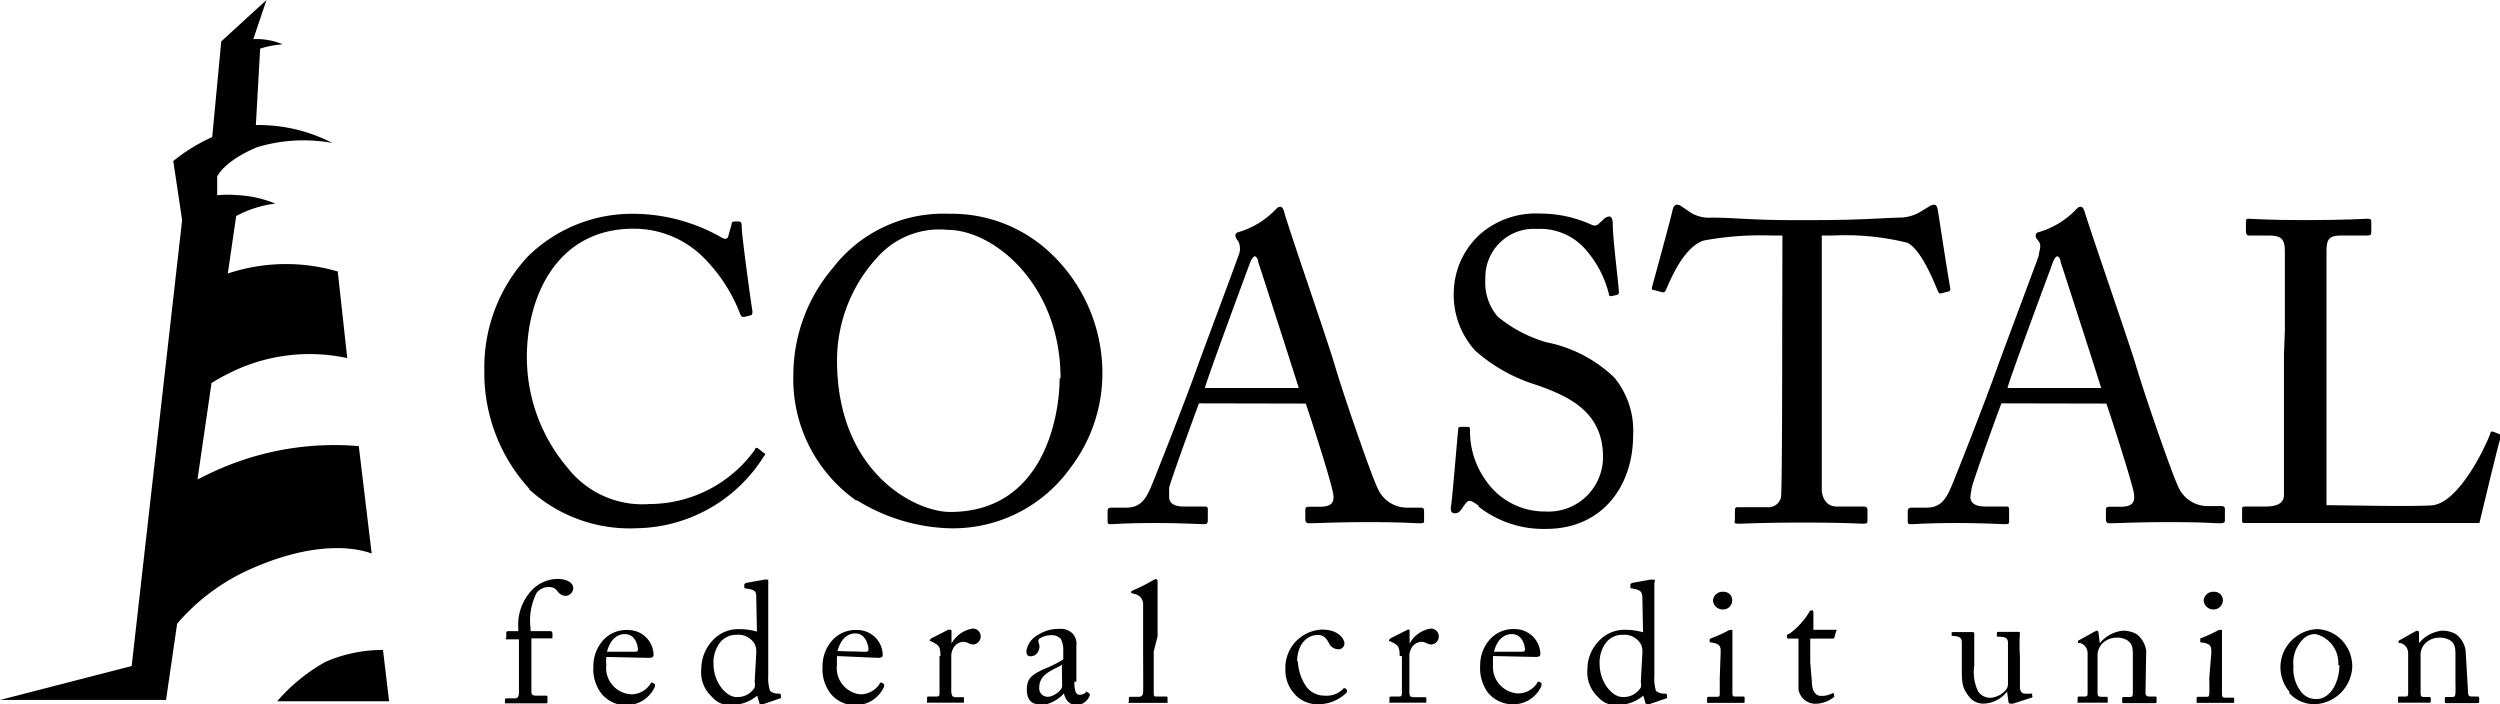
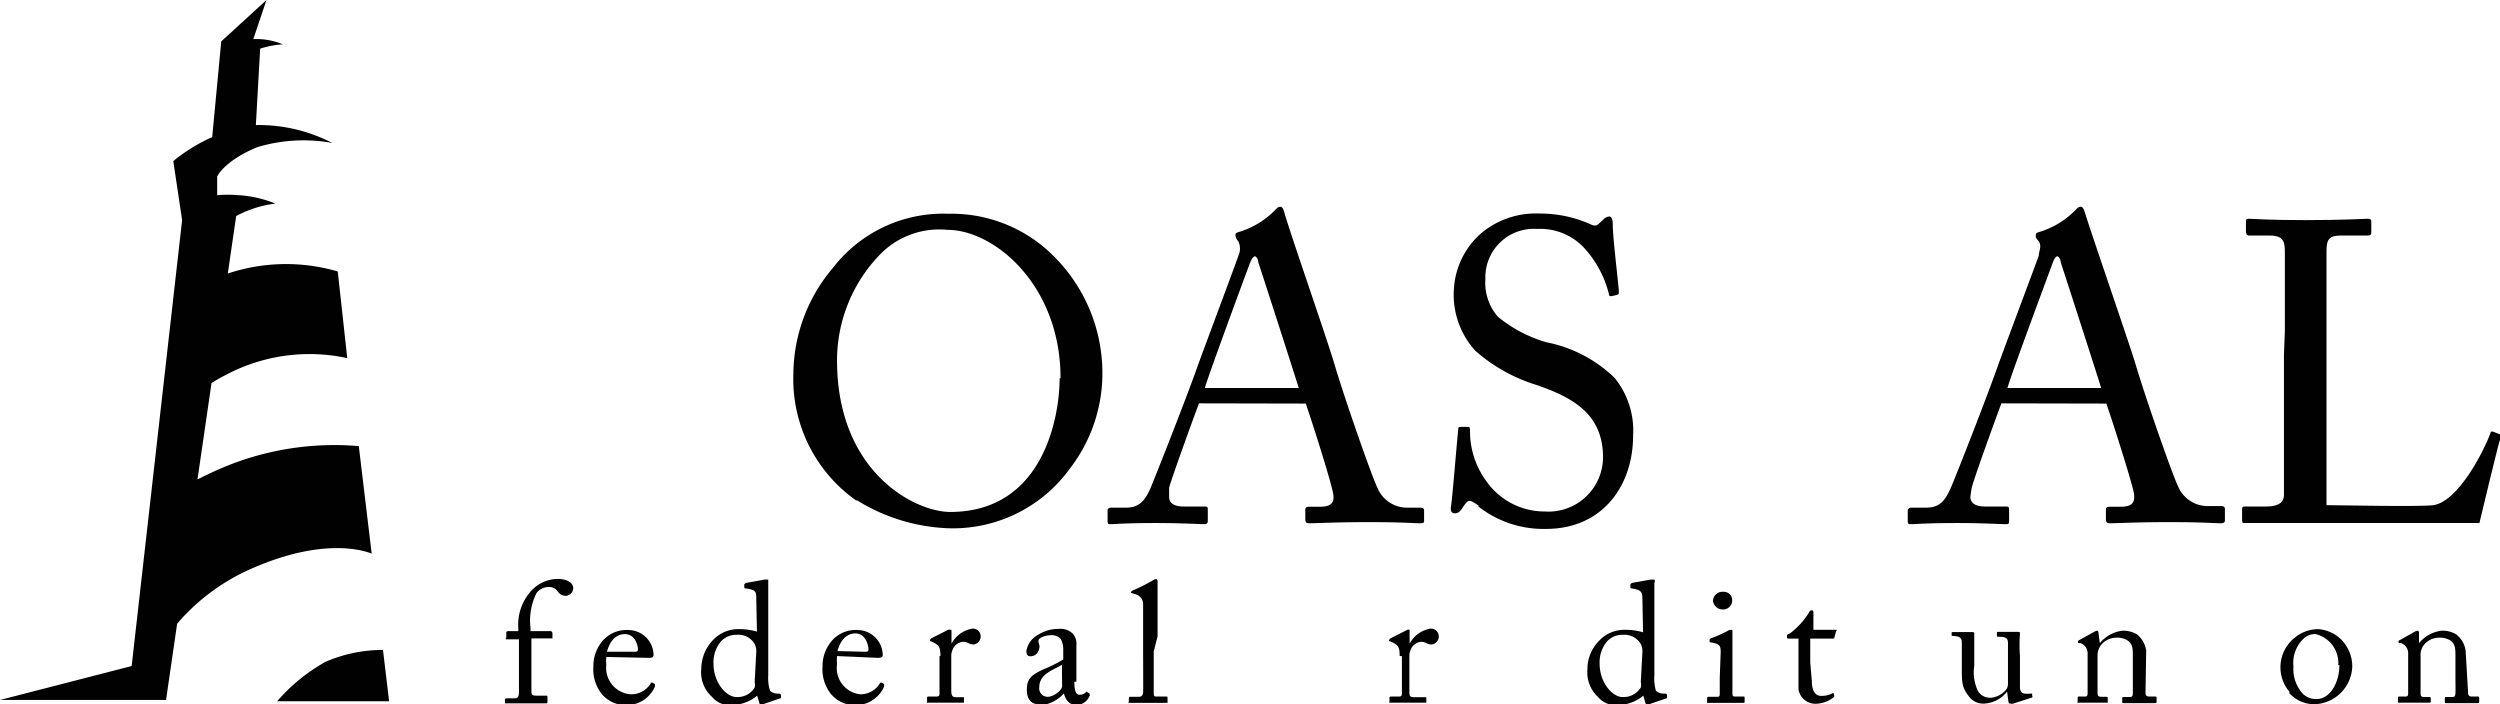
<svg xmlns="http://www.w3.org/2000/svg" id="Layer_1" data-name="Layer 1" viewBox="0 0 110.51 31.13">
  <path d="M16.93,28.73a6.35,6.35,0,0,0-2.55.53A7.93,7.93,0,0,0,12.25,31H17.2Z" style="fill:#010101" />
  <path d="M16.43,24.47l-.57-4.75a12.72,12.72,0,0,0-6.13,1c-.35.15-.67.31-1,.47l.62-4.26c.2-.12.41-.25.64-.36a7.88,7.88,0,0,1,5.36-.74L14.93,12a8.15,8.15,0,0,0-4.86.09l.37-2.54A4.9,4.9,0,0,1,12.17,9a5,5,0,0,0-1.59-.37v0l-.05,0a4.75,4.75,0,0,0-.93,0l0-.83s.3-.68,1.76-1.29a7.05,7.05,0,0,1,3.33-.19,7.07,7.07,0,0,0-3.07-.79,3,3,0,0,0-.31,0l.19-3.38a4.17,4.17,0,0,1,1-.19,3,3,0,0,0-1.3-.23V1.72L11.78,0l-2,1.83L9.38,6.06A7.61,7.61,0,0,0,7.66,7.12l.39,2.61h0L5.82,29.44,0,30.94H7.34l.49-3.37a9.16,9.16,0,0,1,3.1-2.35c3-1.37,4.85-1,5.5-.75" style="fill:#010101" />
-   <path d="M23.41,21.62a7.59,7.59,0,0,1-2-5.28,7.18,7.18,0,0,1,1.92-5A6.57,6.57,0,0,1,28,9.45a7.91,7.91,0,0,1,3.81,1c.24.15.34.13.38,0l.15-.54c0-.12.07-.12.24-.12s.21,0,.21.3.38,3.13.47,3.66c0,.09,0,.17-.08.19l-.28.07c-.09,0-.13,0-.19-.15a7.08,7.08,0,0,0-1.47-2.33A4.36,4.36,0,0,0,28,10.11c-3.38,0-4.73,3-4.71,5.74a7.54,7.54,0,0,0,1.81,4.84,4.19,4.19,0,0,0,3.61,1.59,5.76,5.76,0,0,0,4.66-2.4c0-.09.09-.11.15-.05l.24.19c.06,0,.09.07,0,.16a6.75,6.75,0,0,1-5.62,3.17,6.57,6.57,0,0,1-4.76-1.73" style="fill:#010101" />
  <path d="M46.88,16.72c0-4.13-2.94-6.56-5-6.56a3.66,3.66,0,0,0-3,1.11A6.74,6.74,0,0,0,37,15.93c0,4.95,3.45,6.7,5,6.7,4.14,0,4.84-4.24,4.84-5.91m-9,5.4a6.57,6.57,0,0,1-2.77-5.59,7.31,7.31,0,0,1,1.75-4.69,6.15,6.15,0,0,1,5.11-2.39,6.36,6.36,0,0,1,4.22,1.48,7.29,7.29,0,0,1,2.58,5.64,6.88,6.88,0,0,1-1.42,4.12,6.38,6.38,0,0,1-5.42,2.66,8.22,8.22,0,0,1-4-1.23" style="fill:#010101" />
  <path d="M57.41,17.15c-.17-.56-1.69-5.27-1.79-5.56,0-.13-.09-.26-.15-.26s-.15.13-.21.28-1.88,5.07-2,5.54ZM53,17.83c-.18.47-1.22,3.33-1.32,3.73,0,.13,0,.32,0,.41,0,.27.22.42.64.42h.88c.14,0,.19,0,.19.13V23c0,.14-.05.17-.15.17-.26,0-1-.05-2.15-.05-1.37,0-1.79.05-2,.05-.09,0-.13,0-.13-.15v-.45c0-.09.07-.13.15-.13h.66c.56,0,.83-.27,1.09-.87.13-.3,1.51-3.78,2.06-5.33.13-.38,1.65-4.43,1.82-4.93a.75.75,0,0,0,0-.64.5.5,0,0,1-.13-.25c0-.06,0-.13.17-.17a3.73,3.73,0,0,0,1.56-.94c.1-.1.15-.17.25-.17s.15.11.2.32c.36,1.19,1.83,5.41,2.19,6.61.43,1.47,1.66,5,1.92,5.52a1.41,1.41,0,0,0,1.28.85h.62c.12,0,.15.06.15.13V23c0,.1,0,.13-.18.13-.34,0-.74-.05-2.26-.05s-2.23.05-2.66.05c-.09,0-.15-.05-.15-.17v-.43c0-.11.06-.13.17-.13h.47c.53,0,.7-.19.56-.72-.15-.68-.92-3.09-1.18-3.84Z" style="fill:#010101" />
  <path d="M65.38,22.37c-.23-.17-.34-.23-.43-.23s-.19.14-.31.32-.2.23-.33.23-.21-.09-.17-.3c.07-.47.26-2.86.32-3.41,0-.11.05-.11.13-.11h.28c.08,0,.11,0,.11.16a3.72,3.72,0,0,0,.68,2.18,3.15,3.15,0,0,0,2.64,1.4,2.41,2.41,0,0,0,2.56-2.4c0-1.94-1.39-2.65-2.9-3.18a7.35,7.35,0,0,1-2.75-1.53,3.68,3.68,0,0,1-.94-2.75,3.54,3.54,0,0,1,1.17-2.41,3.75,3.75,0,0,1,2.63-.9,5.45,5.45,0,0,1,2.23.47c.17.09.26.07.35,0l.25-.23a.37.37,0,0,1,.24-.11c.1,0,.15.15.15.32,0,.66.25,2.58.27,3,0,.09,0,.13-.1.15l-.22.05c-.06,0-.1,0-.11-.05A4.69,4.69,0,0,0,70,10.93a2.66,2.66,0,0,0-2.06-.81,2.14,2.14,0,0,0-2.28,2.21A2.3,2.3,0,0,0,66.21,14a6,6,0,0,0,2.15,1.13,6,6,0,0,1,3,1.56,3.69,3.69,0,0,1,.83,2.56c0,2.23-1.36,4.13-3.85,4.13a4.65,4.65,0,0,1-3-1" style="fill:#010101" />
-   <path d="M78.79,10.41h-.47a14.11,14.11,0,0,0-3,.22c-.85.27-1.42,1.58-1.68,2.19a.14.14,0,0,1-.19.09l-.34-.09c-.06,0-.11,0-.08-.15.19-.68.85-3.11.89-3.32s.11-.3.19-.3a.34.34,0,0,1,.23.08l.24.16a1.54,1.54,0,0,0,1.07.33c1,0,1.79.11,3.56.11h.91c2,0,2.86-.08,3.79-.11a1.83,1.83,0,0,0,1-.27l.36-.22a.4.4,0,0,1,.23-.08c.09,0,.13.06.17.3s.39,2.56.54,3.39c0,.1,0,.13-.11.15l-.3.08c-.08,0-.09,0-.15-.13-.15-.36-.72-1.81-1.34-2.11a11.35,11.35,0,0,0-3.26-.32h-.52v5.37c0,.26,0,5.53,0,5.86s.19.75.65.75h1.18c.17,0,.19.06.19.19V23c0,.1,0,.15-.19.15s-.79-.05-2.64-.05-2.6.05-2.86.05-.17-.07-.17-.19v-.35c0-.13,0-.19.13-.19h1.29a.57.57,0,0,0,.62-.45c.05-.55.05-6.33.05-6.69Z" style="fill:#010101" />
  <path d="M92.88,17.15c-.17-.56-1.69-5.27-1.79-5.56,0-.13-.09-.26-.15-.26s-.15.13-.2.28-1.89,5.07-2,5.54Zm-4.41.68c-.18.47-1.22,3.33-1.31,3.73a4.07,4.07,0,0,0-.06.41c0,.27.23.42.64.42h.89c.13,0,.18,0,.18.13V23c0,.14,0,.17-.15.17-.26,0-1-.05-2.14-.05-1.38,0-1.79.05-2.06.05-.09,0-.13,0-.13-.15v-.45a.14.14,0,0,1,.15-.13h.66c.57,0,.83-.27,1.09-.87.14-.3,1.51-3.78,2.06-5.33.13-.38,1.65-4.43,1.83-4.93,0-.19.15-.44,0-.64s-.13-.17-.13-.25,0-.13.17-.17a3.73,3.73,0,0,0,1.56-.94c.1-.1.15-.17.25-.17s.15.11.21.32C92.54,10.6,94,14.82,94.37,16c.43,1.47,1.66,5,1.92,5.52a1.41,1.41,0,0,0,1.28.85h.63c.11,0,.15.06.15.13V23c0,.1-.06.13-.19.13-.34,0-.74-.05-2.26-.05s-2.23.05-2.66.05c-.09,0-.15-.05-.15-.17v-.43c0-.11.06-.13.17-.13h.47c.53,0,.7-.19.57-.72-.16-.68-.93-3.09-1.19-3.84Z" style="fill:#010101" />
  <path d="M101,14.63c0-1.21,0-3.21,0-3.54,0-.49-.14-.68-.7-.68h-.89c-.11,0-.13-.1-.13-.19V9.8c0-.09,0-.13.13-.13s.89.06,2.45.06c1.83,0,2.62-.06,2.79-.06s.17.06.17.15v.44c0,.09,0,.15-.19.15h-1.13c-.58,0-.66.19-.66.73,0,.25,0,3.09,0,4.41v1.62c0,.32,0,4.39,0,5.16.42,0,4.15.08,4.73,0,1.11-.17,2.24-2.43,2.51-3.16,0-.08.07-.12.15-.08l.3.12c.06,0,.06.05,0,.16s-.81,3.24-.93,3.75c-.24,0-1.71,0-3.39,0s-3.52,0-4.54,0l-1.67,0-.74,0c-.13,0-.15,0-.15-.13v-.47c0-.09,0-.13.13-.13h.91c.69,0,.81-.27.81-.51s0-5.05,0-6.2Z" style="fill:#010101" />
  <path d="M22.9,28.26h-.52s-.05,0,0-.08l0-.23s0-.05.09-.05h.44v-.15a2.22,2.22,0,0,1,.51-1.56,1.61,1.61,0,0,1,1.23-.6c.36,0,.69.14.69.42a.36.36,0,0,1-.32.33.5.5,0,0,1-.21-.05.59.59,0,0,1-.18-.17.41.41,0,0,0-.35-.17.66.66,0,0,0-.56.26,2.7,2.7,0,0,0-.27,1.54v.15h.92a0,0,0,0,1,.05.07l0,.25s0,0-.1,0h-.83v.67c0,.89,0,1.58,0,1.67s0,.19.2.19h.43c.06,0,.08,0,.08.06V31c0,.06,0,.09-.05.09s-.33,0-.91,0l-.86,0s-.06,0-.06,0v-.17s0-.05.08-.05h.36c.14,0,.17-.09.18-.26V28.26Z" style="fill:#010101" />
  <path d="M28,28.81c.14,0,.2,0,.2-.11s-.09-.67-.58-.67c-.33,0-.64.22-.79.78Zm-1.2.23a2.45,2.45,0,0,0,0,.36,1.17,1.17,0,0,0,1.07,1.29,1,1,0,0,0,.91-.51.09.09,0,0,1,.07,0l.1.06s0,0,0,.11a1.37,1.37,0,0,1-1.2.82,1.39,1.39,0,0,1-1.18-.53,1.78,1.78,0,0,1-.34-1.19,1.7,1.7,0,0,1,.48-1.2,1.4,1.4,0,0,1,1.08-.4,1.12,1.12,0,0,1,1.1,1.1c0,.11-.09.13-.21.13Z" style="fill:#010101" />
  <path d="M33.43,28.84a.72.72,0,0,0-.07-.37.83.83,0,0,0-.79-.41.93.93,0,0,0-.69.28,1.43,1.43,0,0,0-.34,1c0,.85.58,1.47,1,1.47a.88.88,0,0,0,.82-.42.65.65,0,0,0,0-.25Zm0-2.39c0-.28,0-.38-.48-.44,0,0-.05,0-.05-.05v-.13s0,0,.06-.06l.83-.15.17,0s0,.06,0,.14c0,.37,0,1.47,0,2.42v1.67a1.88,1.88,0,0,0,.08.69.51.51,0,0,0,.33.12c.1,0,.13,0,.15.06v.06s0,.06,0,.08l-.85.29a.08.08,0,0,1-.1-.06l-.1-.34a1.73,1.73,0,0,1-1.1.41,1,1,0,0,1-.89-.35A1.46,1.46,0,0,1,31,29.56a1.84,1.84,0,0,1,.53-1.28,1.53,1.53,0,0,1,1.12-.47,2.78,2.78,0,0,1,.81.11Z" style="fill:#010101" />
  <path d="M38.19,28.81c.14,0,.2,0,.2-.11S38.3,28,37.81,28c-.33,0-.64.22-.79.78ZM37,29a2.45,2.45,0,0,0,0,.36A1.17,1.17,0,0,0,38,30.69a1,1,0,0,0,.91-.51.09.09,0,0,1,.07,0l.1.06s0,0,0,.11a1.37,1.37,0,0,1-1.2.82,1.39,1.39,0,0,1-1.18-.53,1.78,1.78,0,0,1-.34-1.19,1.7,1.7,0,0,1,.48-1.2,1.4,1.4,0,0,1,1.08-.4,1.12,1.12,0,0,1,1.1,1.1c0,.11-.09.13-.21.13Z" style="fill:#010101" />
  <path d="M41.57,29c0-.39-.06-.46-.27-.58l-.14-.07s-.06,0-.06-.06v0s0,0,.06-.07l.75-.38a.14.14,0,0,1,.1,0c.05,0,.05,0,.05.09l0,.52h0a1.29,1.29,0,0,1,.91-.66.34.34,0,0,1,.38.33.36.36,0,0,1-.32.37.51.51,0,0,1-.22-.06.57.57,0,0,0-.24-.06.55.55,0,0,0-.45.32.93.93,0,0,0-.07.24v1.58c0,.24.05.31.21.31h.35s0,0,0,.07V31s0,.06,0,.06l-.8,0c-.47,0-.79,0-.83,0s0,0,0-.07v-.13c0-.05,0-.07.09-.07h.29c.11,0,.17,0,.17-.14V29Z" style="fill:#010101" />
  <path d="M46.94,29.38c-.27.21-1,.36-1,1a.37.37,0,0,0,.39.42c.22,0,.62-.27.62-.47Zm.55.76c0,.43.09.57.22.57A.36.36,0,0,0,48,30.6s0-.06.07,0l.08.05a.11.11,0,0,1,0,.14.62.62,0,0,1-.59.37c-.27,0-.46-.2-.53-.51h0a1.6,1.6,0,0,1-.74.47,1.64,1.64,0,0,1-.45,0c-.18,0-.45-.15-.45-.62s.16-.65.75-.92a5.59,5.59,0,0,0,.86-.43v-.49a1,1,0,0,0-.11-.42.55.55,0,0,0-.45-.16.89.89,0,0,0-.49.15c-.11.1,0,.22,0,.35s-.09.43-.4.43c-.12,0-.18-.07-.18-.24a1,1,0,0,1,.52-.71,1.65,1.65,0,0,1,.92-.26.76.76,0,0,1,.6.2.67.67,0,0,1,.17.54v1.59Z" style="fill:#010101" />
  <path d="M51,28.79c0,.4,0,1.53,0,1.77s0,.23.19.23h.34c.07,0,.08,0,.08.07V31s0,.07,0,.07-.39,0-.85,0-.79,0-.86,0,0,0,0-.07v-.13c0-.05,0-.07.1-.07h.36c.08,0,.16-.05.17-.19s0-1.53,0-2v-.48c0-.53,0-1.22,0-1.41a.45.45,0,0,0-.37-.46l-.16-.05s0,0,0,0v-.06s0,0,.07-.05a7.22,7.22,0,0,0,.88-.44.32.32,0,0,1,.16-.06s.07,0,.06.14c0,.41,0,2,0,2.39Z" style="fill:#010101" />
-   <path d="M57.37,29.22a2.15,2.15,0,0,0,.38,1.14,1,1,0,0,0,.82.39,1,1,0,0,0,.83-.33s0,0,.06,0l.08.08s0,.05,0,.1a1.78,1.78,0,0,1-1.22.53,1.35,1.35,0,0,1-1.16-.53,1.54,1.54,0,0,1-.34-1,1.69,1.69,0,0,1,1.61-1.77c.78,0,1,.45,1,.61a.26.26,0,0,1-.28.26.47.47,0,0,1-.42-.3c-.17-.31-.32-.33-.5-.33-.43,0-.89.39-.89,1.17" style="fill:#010101" />
  <path d="M61.87,29c0-.39-.06-.46-.27-.58l-.14-.07c-.05,0-.06,0-.06-.06v0s0,0,.06-.07l.75-.38a.14.14,0,0,1,.1,0s0,0,0,.09l0,.52h0a1.29,1.29,0,0,1,.91-.66.34.34,0,0,1,.38.33.36.36,0,0,1-.32.37.51.51,0,0,1-.22-.06.57.57,0,0,0-.24-.06.55.55,0,0,0-.45.32.93.93,0,0,0-.07.24v1.58c0,.24,0,.31.21.31H63c.05,0,.05,0,.05.07V31s0,.06,0,.06-.39,0-.8,0-.79,0-.83,0,0,0,0-.07v-.13c0-.05,0-.07.09-.07h.29c.11,0,.17,0,.17-.14V29Z" style="fill:#010101" />
-   <path d="M67.21,28.81c.14,0,.2,0,.2-.11s-.09-.67-.58-.67c-.33,0-.65.22-.79.78ZM66,29a2.45,2.45,0,0,0,0,.36,1.17,1.17,0,0,0,1.07,1.29,1,1,0,0,0,.91-.51.07.07,0,0,1,.07,0l.09.06s0,0,0,.11a1.34,1.34,0,0,1-1.19.82,1.41,1.41,0,0,1-1.19-.53,1.83,1.83,0,0,1-.33-1.19,1.7,1.7,0,0,1,.48-1.2,1.39,1.39,0,0,1,1.07-.4,1.12,1.12,0,0,1,1.11,1.1c0,.11-.09.13-.21.13Z" style="fill:#010101" />
  <path d="M72.6,28.84a.72.72,0,0,0-.07-.37.84.84,0,0,0-.79-.41.92.92,0,0,0-.69.28,1.43,1.43,0,0,0-.34,1c0,.85.58,1.47,1,1.47a.89.89,0,0,0,.82-.42.65.65,0,0,0,0-.25Zm0-2.39c0-.28-.06-.38-.48-.44,0,0-.05,0-.05-.05v-.13s0,0,.06-.06l.83-.15.17,0s.05.06,0,.14c0,.37,0,1.47,0,2.42v1.67a1.94,1.94,0,0,0,.07.69.55.55,0,0,0,.33.12c.11,0,.14,0,.16.06v.06s0,.06,0,.08l-.85.29a.08.08,0,0,1-.1-.06l-.1-.34a1.73,1.73,0,0,1-1.11.41,1,1,0,0,1-.89-.35,1.48,1.48,0,0,1-.47-1.22,1.79,1.79,0,0,1,.53-1.28,1.53,1.53,0,0,1,1.12-.47,2.78,2.78,0,0,1,.81.11Z" style="fill:#010101" />
  <path d="M75.72,26.55a.42.42,0,0,1,.46-.39.37.37,0,0,1,.39.37.4.4,0,0,1-.43.41.43.43,0,0,1-.42-.39m.34,2.3c0-.26,0-.39-.42-.45,0,0-.07,0-.07-.06v-.07s0,0,.05-.05a5.69,5.69,0,0,0,.82-.37.3.3,0,0,1,.14,0s0,0,0,.09,0,.6,0,1.23V30.6c0,.14,0,.19.12.19h.35c.06,0,.07,0,.07.07V31c0,.05,0,.07-.06.07l-.73,0c-.43,0-.73,0-.81,0s-.06,0-.06-.06v-.15s0-.06.07-.06h.37c.09,0,.12,0,.12-.15s0-.46,0-.68Z" style="fill:#010101" />
  <path d="M80.09,30.1c0,.56.25.66.39.66a1,1,0,0,0,.49-.1.08.08,0,0,1,.1,0l0,.07a.06.06,0,0,1,0,.08,1.33,1.33,0,0,1-.84.3.76.76,0,0,1-.73-.64c0-.31,0-1,0-1.08v-.16c0-.14,0-.64,0-1H79.1c-.07,0-.11,0-.11-.09s0-.08.13-.14a3.31,3.31,0,0,0,.86-.95.1.1,0,0,1,.11-.07c.06,0,.07.05.07.11l0,.75h1s.07,0,0,.07l-.07.26a.07.07,0,0,1-.07.06h-1c0,.35,0,.71,0,1.06Z" style="fill:#010101" />
  <path d="M89.29,29.51c0,.36,0,.73,0,.89s.11.26.2.26a1.34,1.34,0,0,0,.25,0c.06,0,.08,0,.09,0l0,.1a.05.05,0,0,1,0,.07L89,31.1a.37.37,0,0,1-.15,0s-.06,0-.07-.09l-.06-.44h0a1.36,1.36,0,0,1-1,.53.78.78,0,0,1-.71-.35c-.31-.4-.29-.64-.29-1.47v-.88c0-.21-.11-.26-.29-.28s-.16,0-.16-.06V28c0-.05,0-.06.08-.06H87l.11,0h.08a.07.07,0,0,1,.08.09c0,.06,0,.42,0,.86v.54a1.93,1.93,0,0,0,.17,1.13.63.63,0,0,0,.6.28,1,1,0,0,0,.65-.37.44.44,0,0,0,.07-.21V28.41c0-.21-.13-.25-.32-.26s-.17,0-.17-.06V28c0-.06,0-.07.09-.07H89l.13,0h.09s.08,0,.07.07a6.81,6.81,0,0,0,0,1Z" style="fill:#010101" />
  <path d="M94.84,30.63c0,.12.07.16.17.16h.24c.06,0,.08,0,.08.07V31c0,.05,0,.08-.06.08s-.29,0-.72,0-.62,0-.68,0-.06,0-.06-.08v-.12c0-.05,0-.07.1-.07h.22c.08,0,.15,0,.15-.17s0-.44,0-.63V29c0-.3,0-.52-.22-.68a.85.85,0,0,0-.55-.13.87.87,0,0,0-.61.29.76.76,0,0,0-.18.51v1.56c0,.21,0,.25.19.25h.18c.06,0,.08,0,.08.08V31s0,.06,0,.06-.26,0-.66,0-.62,0-.67,0,0,0,0-.06v-.14c0-.05,0-.07.07-.07h.22c.1,0,.15,0,.15-.15V28.88a.47.47,0,0,0-.31-.45l-.06,0s-.06,0-.06-.06v0s0-.06.07-.08l.65-.36a.36.36,0,0,1,.13-.05s.06,0,.06.09l.06.46h0a1.53,1.53,0,0,1,1-.55,1.2,1.2,0,0,1,.64.16,1.12,1.12,0,0,1,.41.72Z" style="fill:#010101" />
-   <path d="M97.41,26.55a.42.42,0,0,1,.46-.39.37.37,0,0,1,.39.37.41.41,0,0,1-.44.41.43.43,0,0,1-.41-.39m.34,2.3c0-.26,0-.39-.42-.45-.06,0-.07,0-.07-.06v-.07s0,0,0-.05a5.61,5.61,0,0,0,.81-.37.34.34,0,0,1,.15,0s0,0,0,.09,0,.6,0,1.23V30c0,.29,0,.56,0,.65s0,.19.12.19h.35c.06,0,.07,0,.07.07V31c0,.05,0,.07-.07.07l-.72,0c-.44,0-.73,0-.81,0s-.06,0-.06-.06v-.15s0-.06.07-.06h.37c.08,0,.11,0,.12-.15s0-.46,0-.68Z" style="fill:#010101" />
  <path d="M103.36,29.4a1.31,1.31,0,0,0-1-1.37.73.73,0,0,0-.58.25,1.47,1.47,0,0,0-.4,1.18,1.61,1.61,0,0,0,.29,1.05.82.82,0,0,0,.74.39c.57,0,1-.7,1-1.5m-2.18,1.21a1.67,1.67,0,0,1,.23-2.44,1.63,1.63,0,0,1,1-.36,1.6,1.6,0,0,1,1,.43,1.69,1.69,0,0,1,.52,1.23,1.73,1.73,0,0,1-1.67,1.66,1.49,1.49,0,0,1-1.14-.52" style="fill:#010101" />
  <path d="M109.1,30.63c0,.12.06.16.16.16h.24c.07,0,.09,0,.09.07V31c0,.05,0,.08-.06.08s-.29,0-.72,0-.63,0-.68,0-.06,0-.06-.08v-.12c0-.05,0-.07.1-.07h.22c.08,0,.14,0,.15-.17s0-.44,0-.63V29c0-.3,0-.52-.21-.68a.88.88,0,0,0-.55-.13.85.85,0,0,0-.61.29A.71.71,0,0,0,107,29v1.56c0,.21,0,.25.18.25h.19c.06,0,.08,0,.08.08V31a.05.05,0,0,1-.06.06s-.25,0-.65,0-.63,0-.67,0A.05.05,0,0,1,106,31v-.14c0-.05,0-.07.08-.07h.22c.1,0,.15,0,.15-.15V28.88a.47.47,0,0,0-.31-.45l-.06,0s-.06,0-.06-.06v0s0-.06.07-.08l.64-.36a.39.39,0,0,1,.14-.05s.05,0,.06.09l0,.46h0a1.51,1.51,0,0,1,1-.55,1.15,1.15,0,0,1,.64.16,1.09,1.09,0,0,1,.42.72Z" style="fill:#010101" />
</svg>